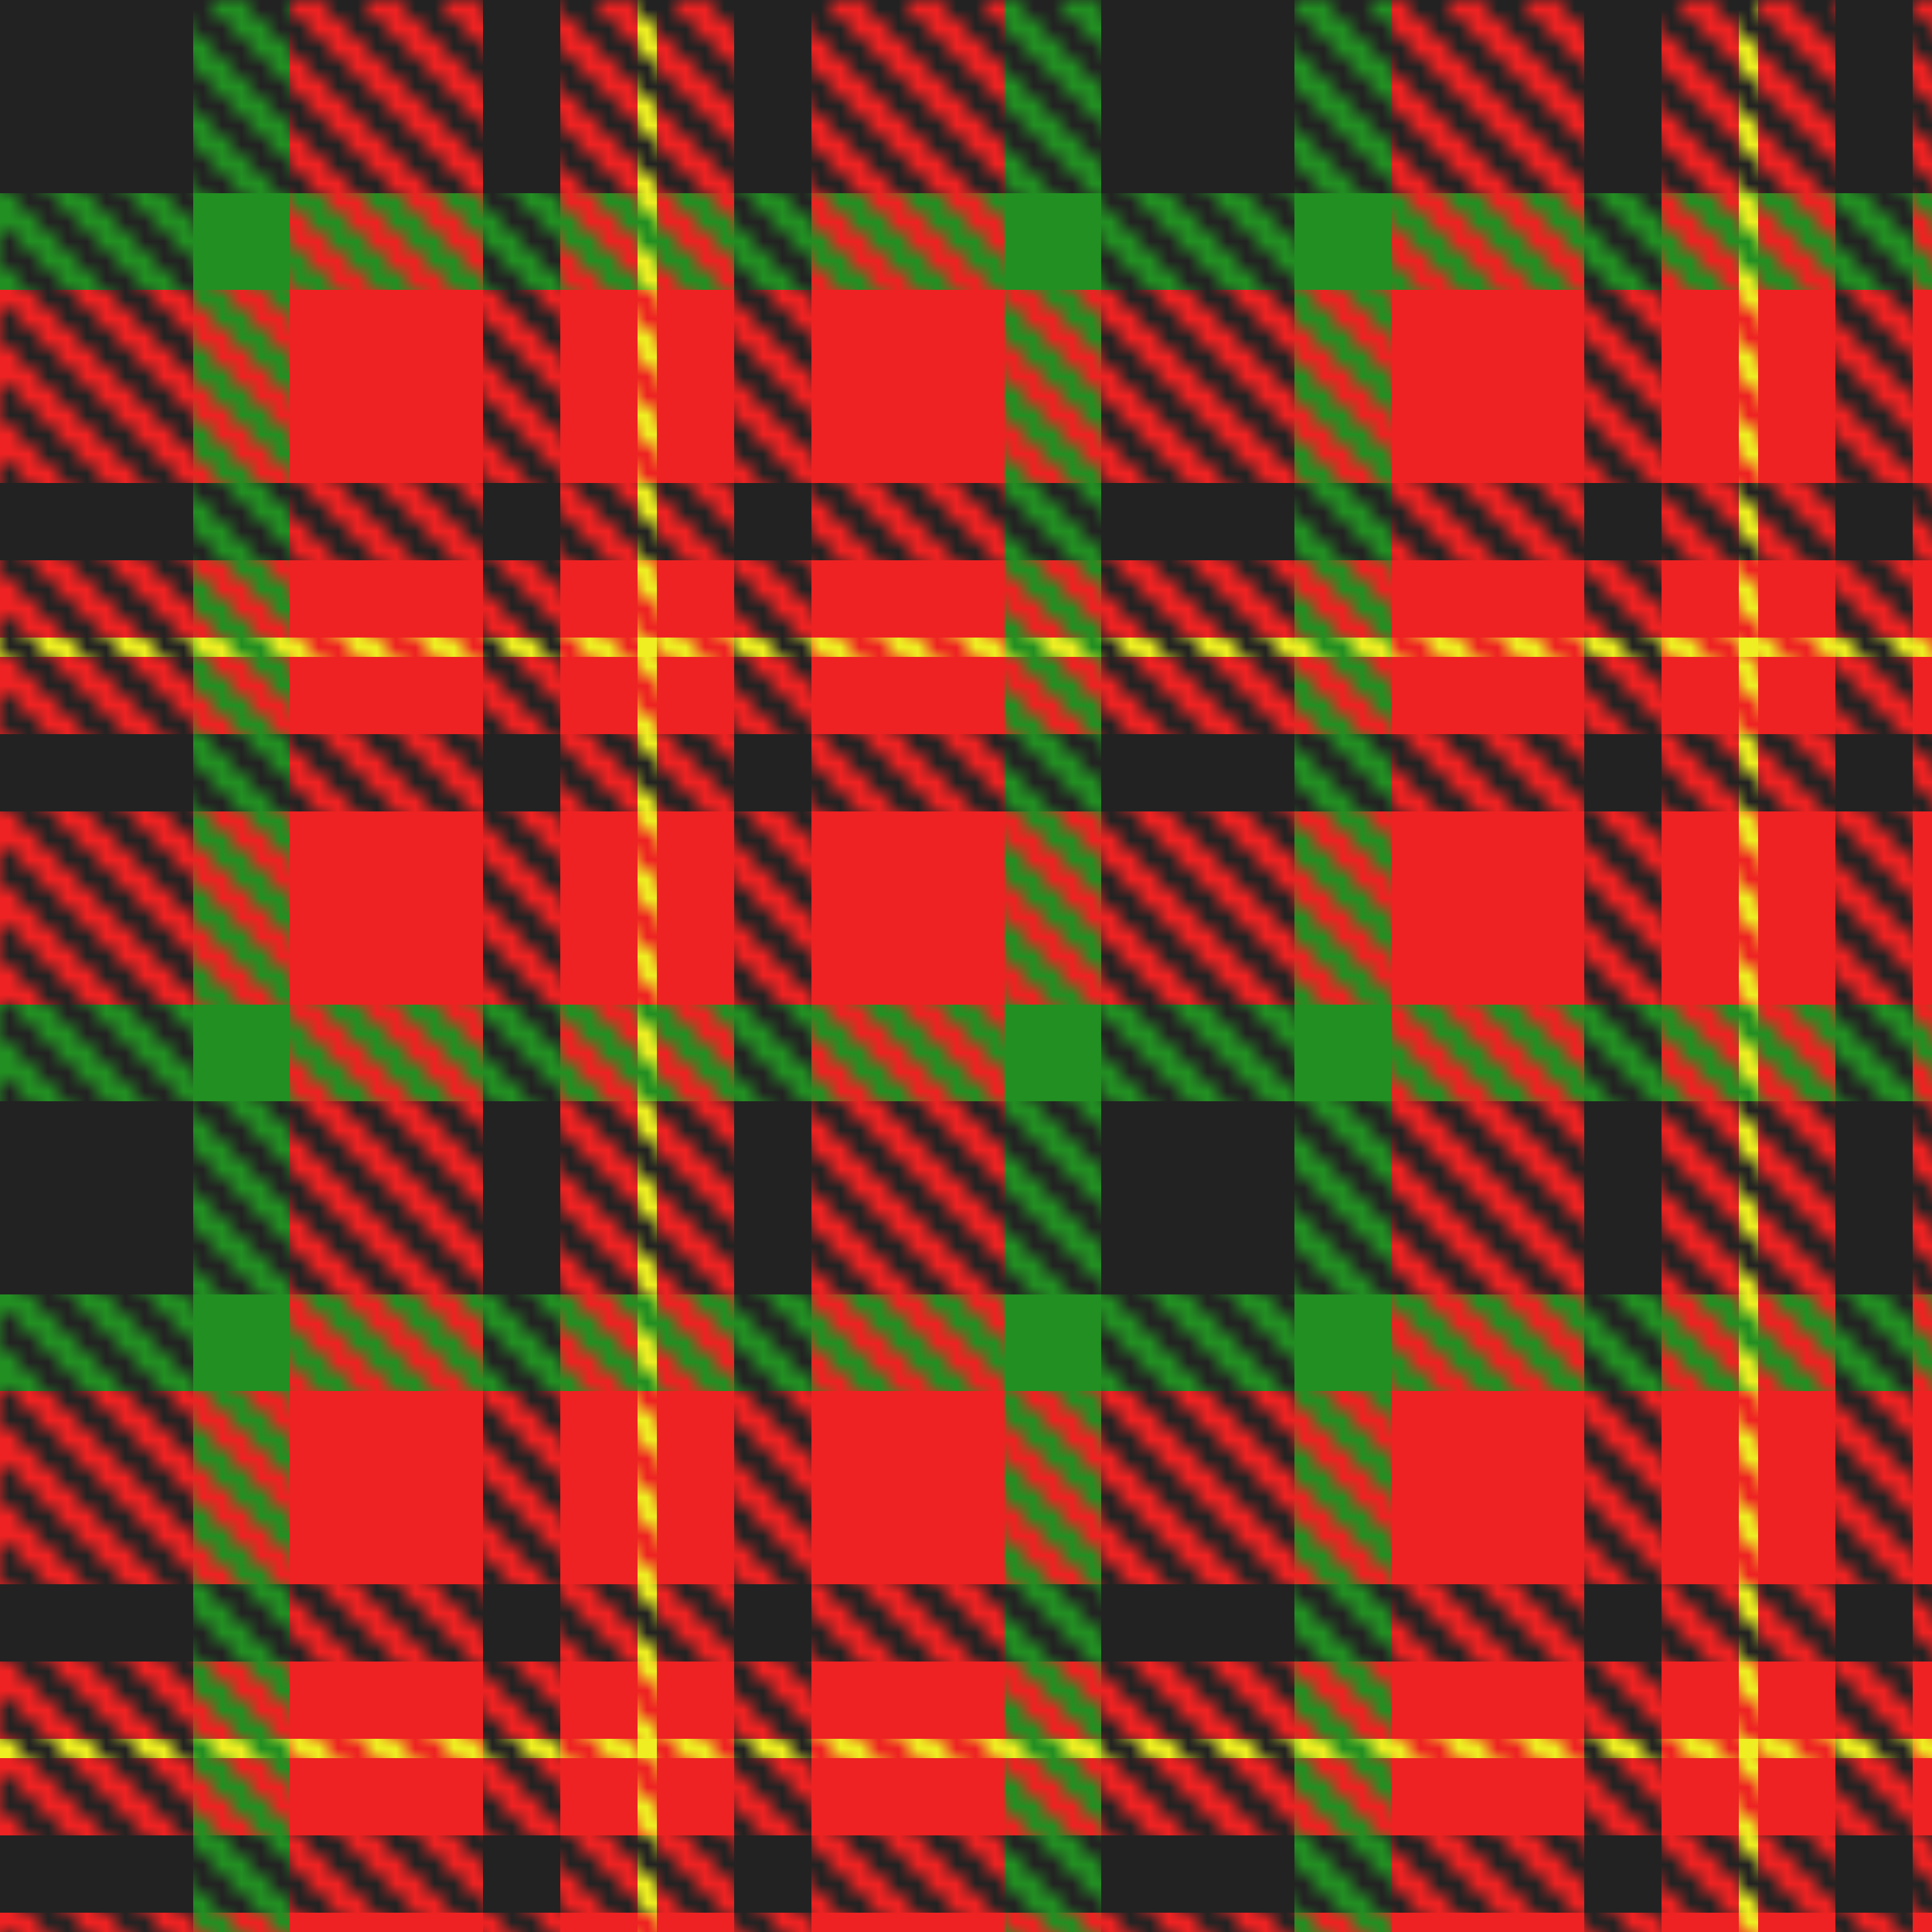
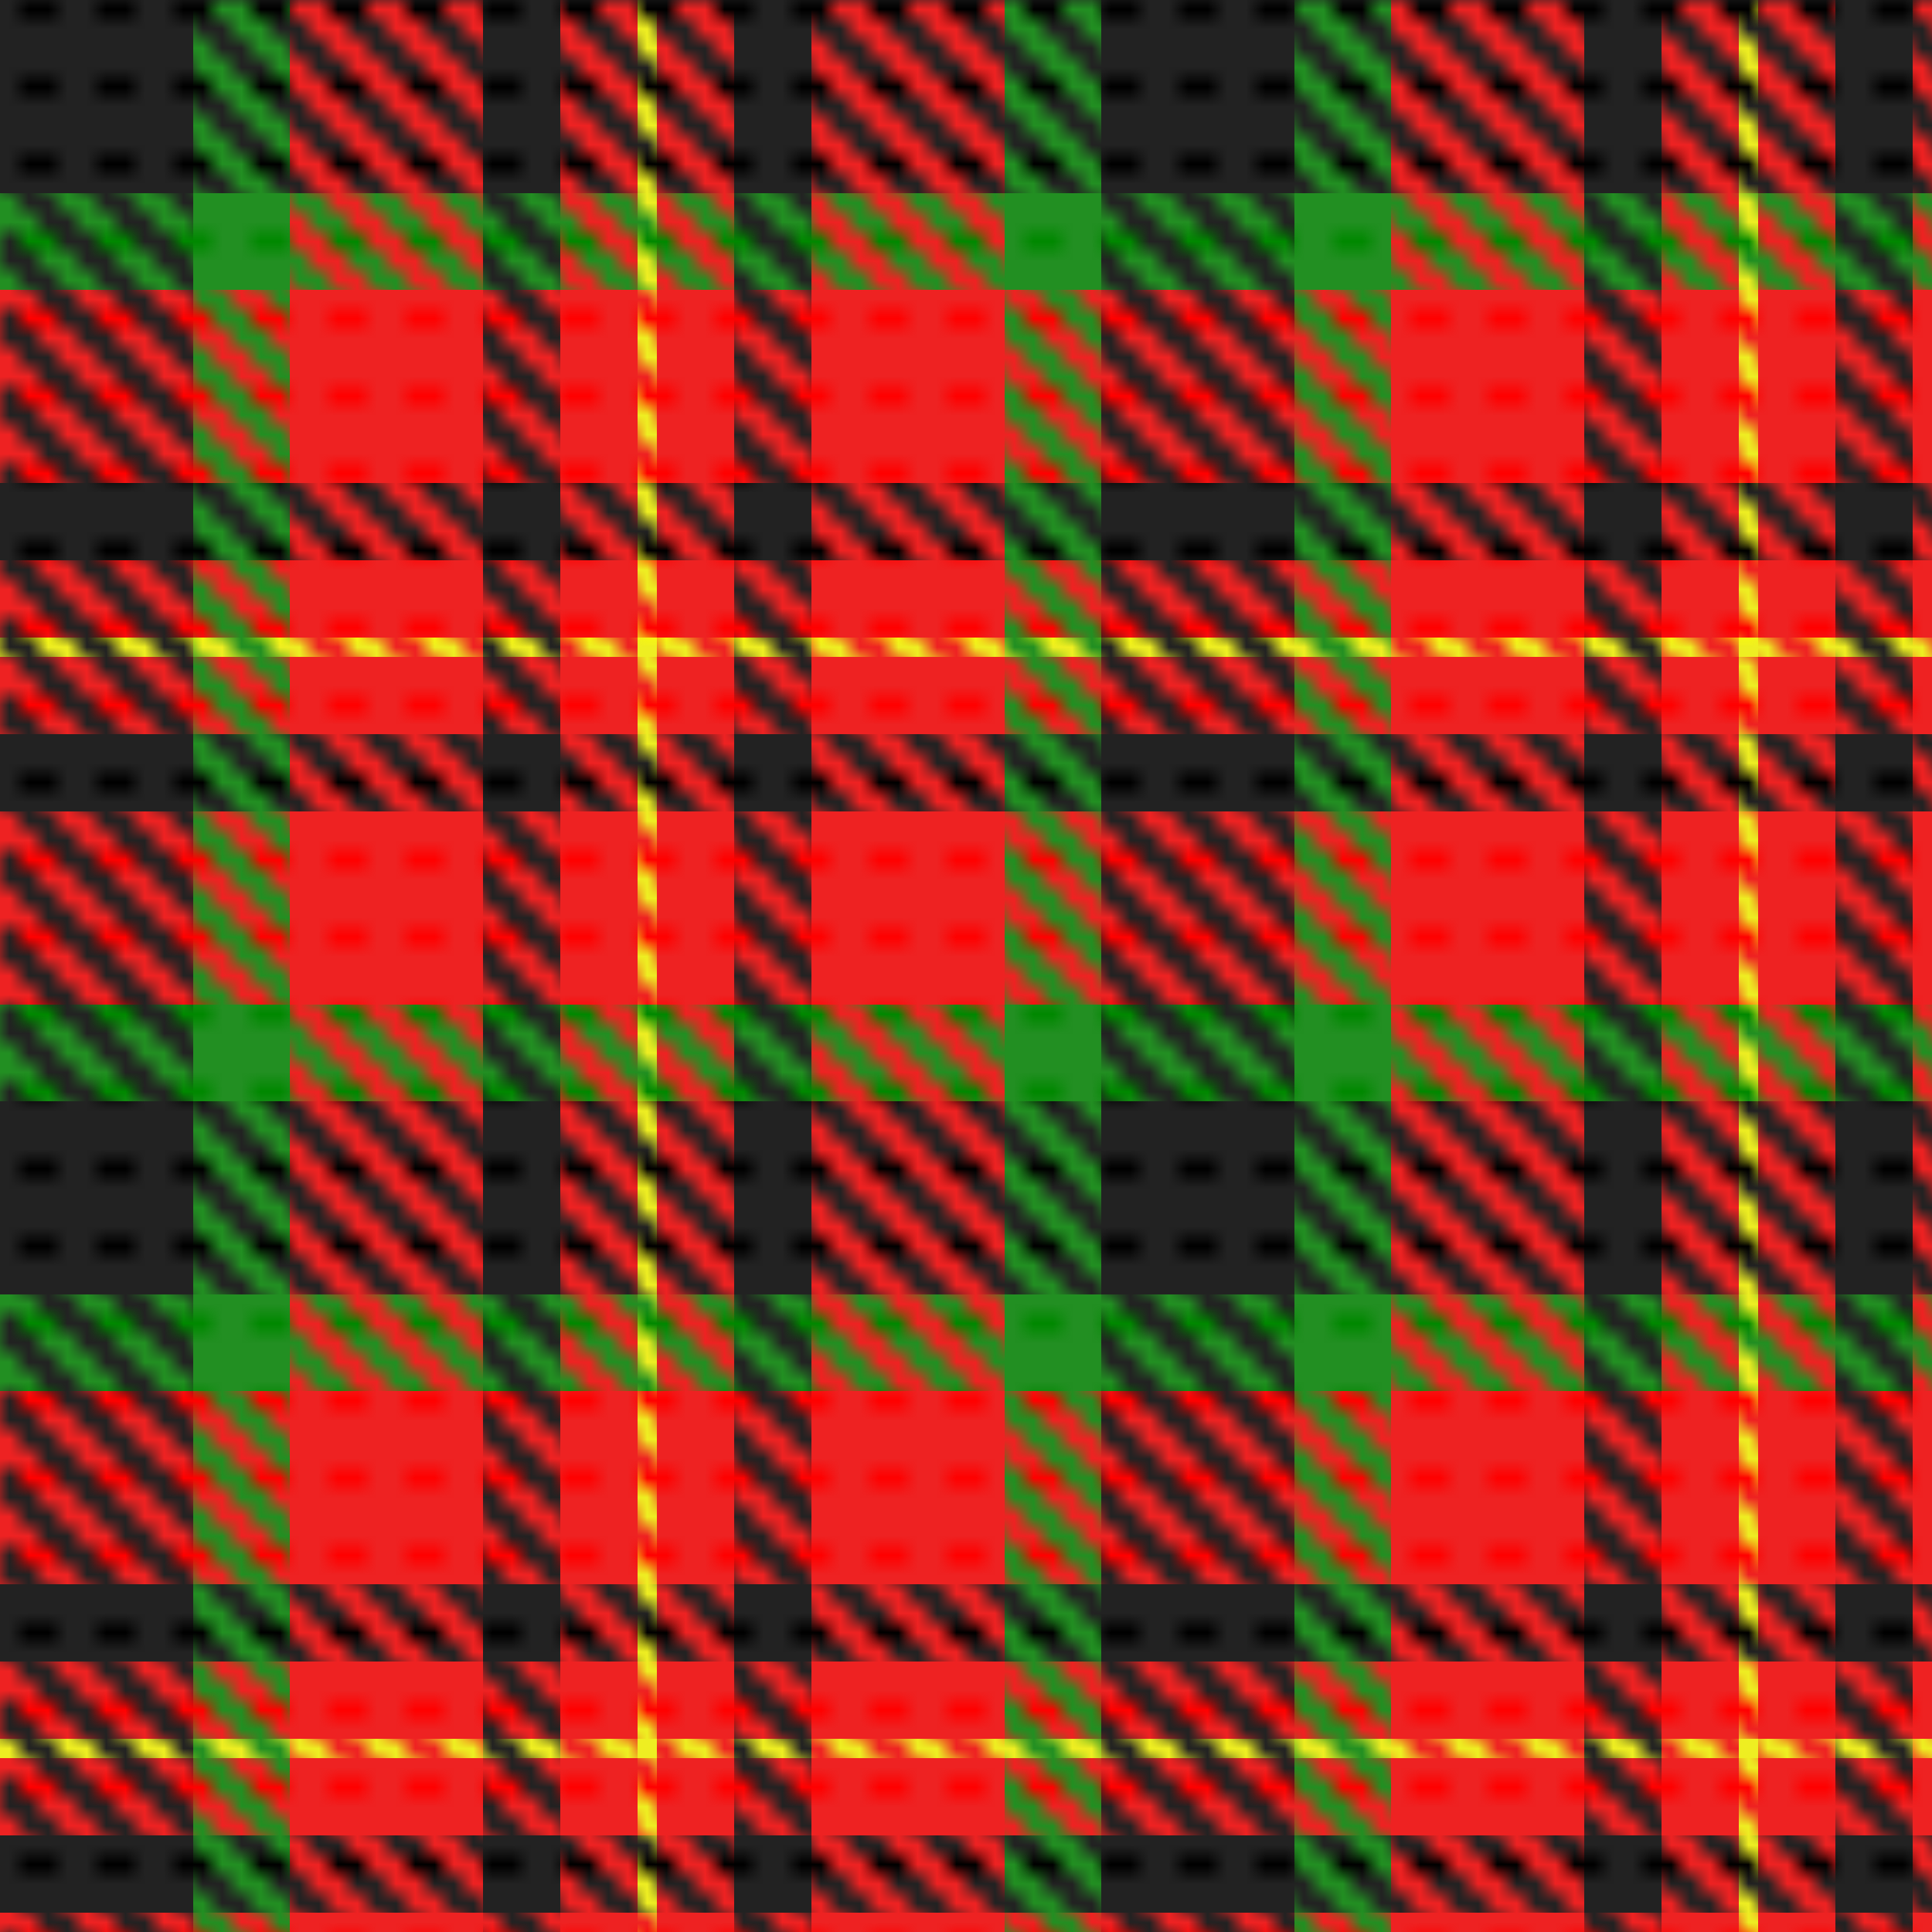
<svg xmlns="http://www.w3.org/2000/svg" width="100%" height="100%" viewBox="0 0 100 100">
  <pattern id="HR" viewBox="0 0 4 4" height="4" width="4" patternUnits="userSpaceOnUse">
    <rect x="0" y="0" width="1" height="2" fill="#FFF" stroke="none" />
    <rect x="1" y="1" width="1" height="2" fill="#FFF" stroke="none" />
    <rect x="2" y="2" width="1" height="2" fill="#FFF" stroke="none" />
    <rect x="3" y="0" width="1" height="1" fill="#FFF" stroke="none" />
    <rect x="3" y="3" width="1" height="1" fill="#FFF" stroke="none" />
  </pattern>
  <mask id="weft">
    <rect x="0" y="0" width="100%" height="100%" fill="url(#HR)" stroke="none" />
  </mask>
  <g>
    <line stroke="#000" stroke-dasharray="10,15,4,9,4,15" x1="50" y1="0" x2="50" y2="100" stroke-width="100" />
    <line stroke="#080" stroke-dasharray="0,10,5,37,5,0" x1="50" y1="0" x2="50" y2="100" stroke-width="100" />
    <line stroke="#F00" stroke-dasharray="0,15,10,4,4,1,4,4,10,5" x1="50" y1="0" x2="50" y2="100" stroke-width="100" />
    <line stroke="#FF0" stroke-dasharray="0,33,1,23" x1="50" y1="0" x2="50" y2="100" stroke-width="100" />
  </g>
  <g mask="url(#weft)">
    <line stroke="#000" stroke-dasharray="10,15,4,9,4,15" x1="0" y1="50" x2="100" y2="50" stroke-width="100" />
    <line stroke="#080" stroke-dasharray="0,10,5,37,5,0" x1="0" y1="50" x2="100" y2="50" stroke-width="100" />
    <line stroke="#F00" stroke-dasharray="0,15,10,4,4,1,4,4,10,5" x1="0" y1="50" x2="100" y2="50" stroke-width="100" />
    <line stroke="#FF0" stroke-dasharray="0,33,1,23" x1="0" y1="50" x2="100" y2="50" stroke-width="100" />
  </g>
  <linearGradient id="grad_h" x1="0%" x2="0%" y1="0%" y2="100%">
    <stop offset="10%" stop-color="#000000" />
    <stop offset="30%" stop-color="#ffffff" />
    <stop offset="90%" stop-color="#000000" />
  </linearGradient>
  <linearGradient id="grad_v" x1="0%" x2="100%" y1="0%" y2="0%">
    <stop offset="10%" stop-color="#000000" />
    <stop offset="30%" stop-color="#ffffff" />
    <stop offset="90%" stop-color="#000000" />
  </linearGradient>
  <pattern id="shading" height="4" width="4" patternUnits="userSpaceOnUse">
    <g fill="url(#grad_v)">
      <rect x="0" y="0" width="1" height="2" />
      <rect x="1" y="1" width="1" height="2" />
      <rect x="2" y="2" width="1" height="2" />
      <rect x="3" y="3" width="1" height="2" />
      <rect x="3" y="-1" width="1" height="2" />
    </g>
    <g fill="url(#grad_h)">
      <rect x="0" y="3" width="2" height="1" />
-       <rect x="1" y="0" width="2" height="1" />
      <rect x="2" y="1" width="2" height="1" />
      <rect x="3" y="2" width="2" height="1" />
      <rect x="-1" y="2" width="2" height="1" />
    </g>
  </pattern>
  <rect x="0" y="0" width="100" height="100" fill="url(#shading)" opacity="0.2" />
</svg>